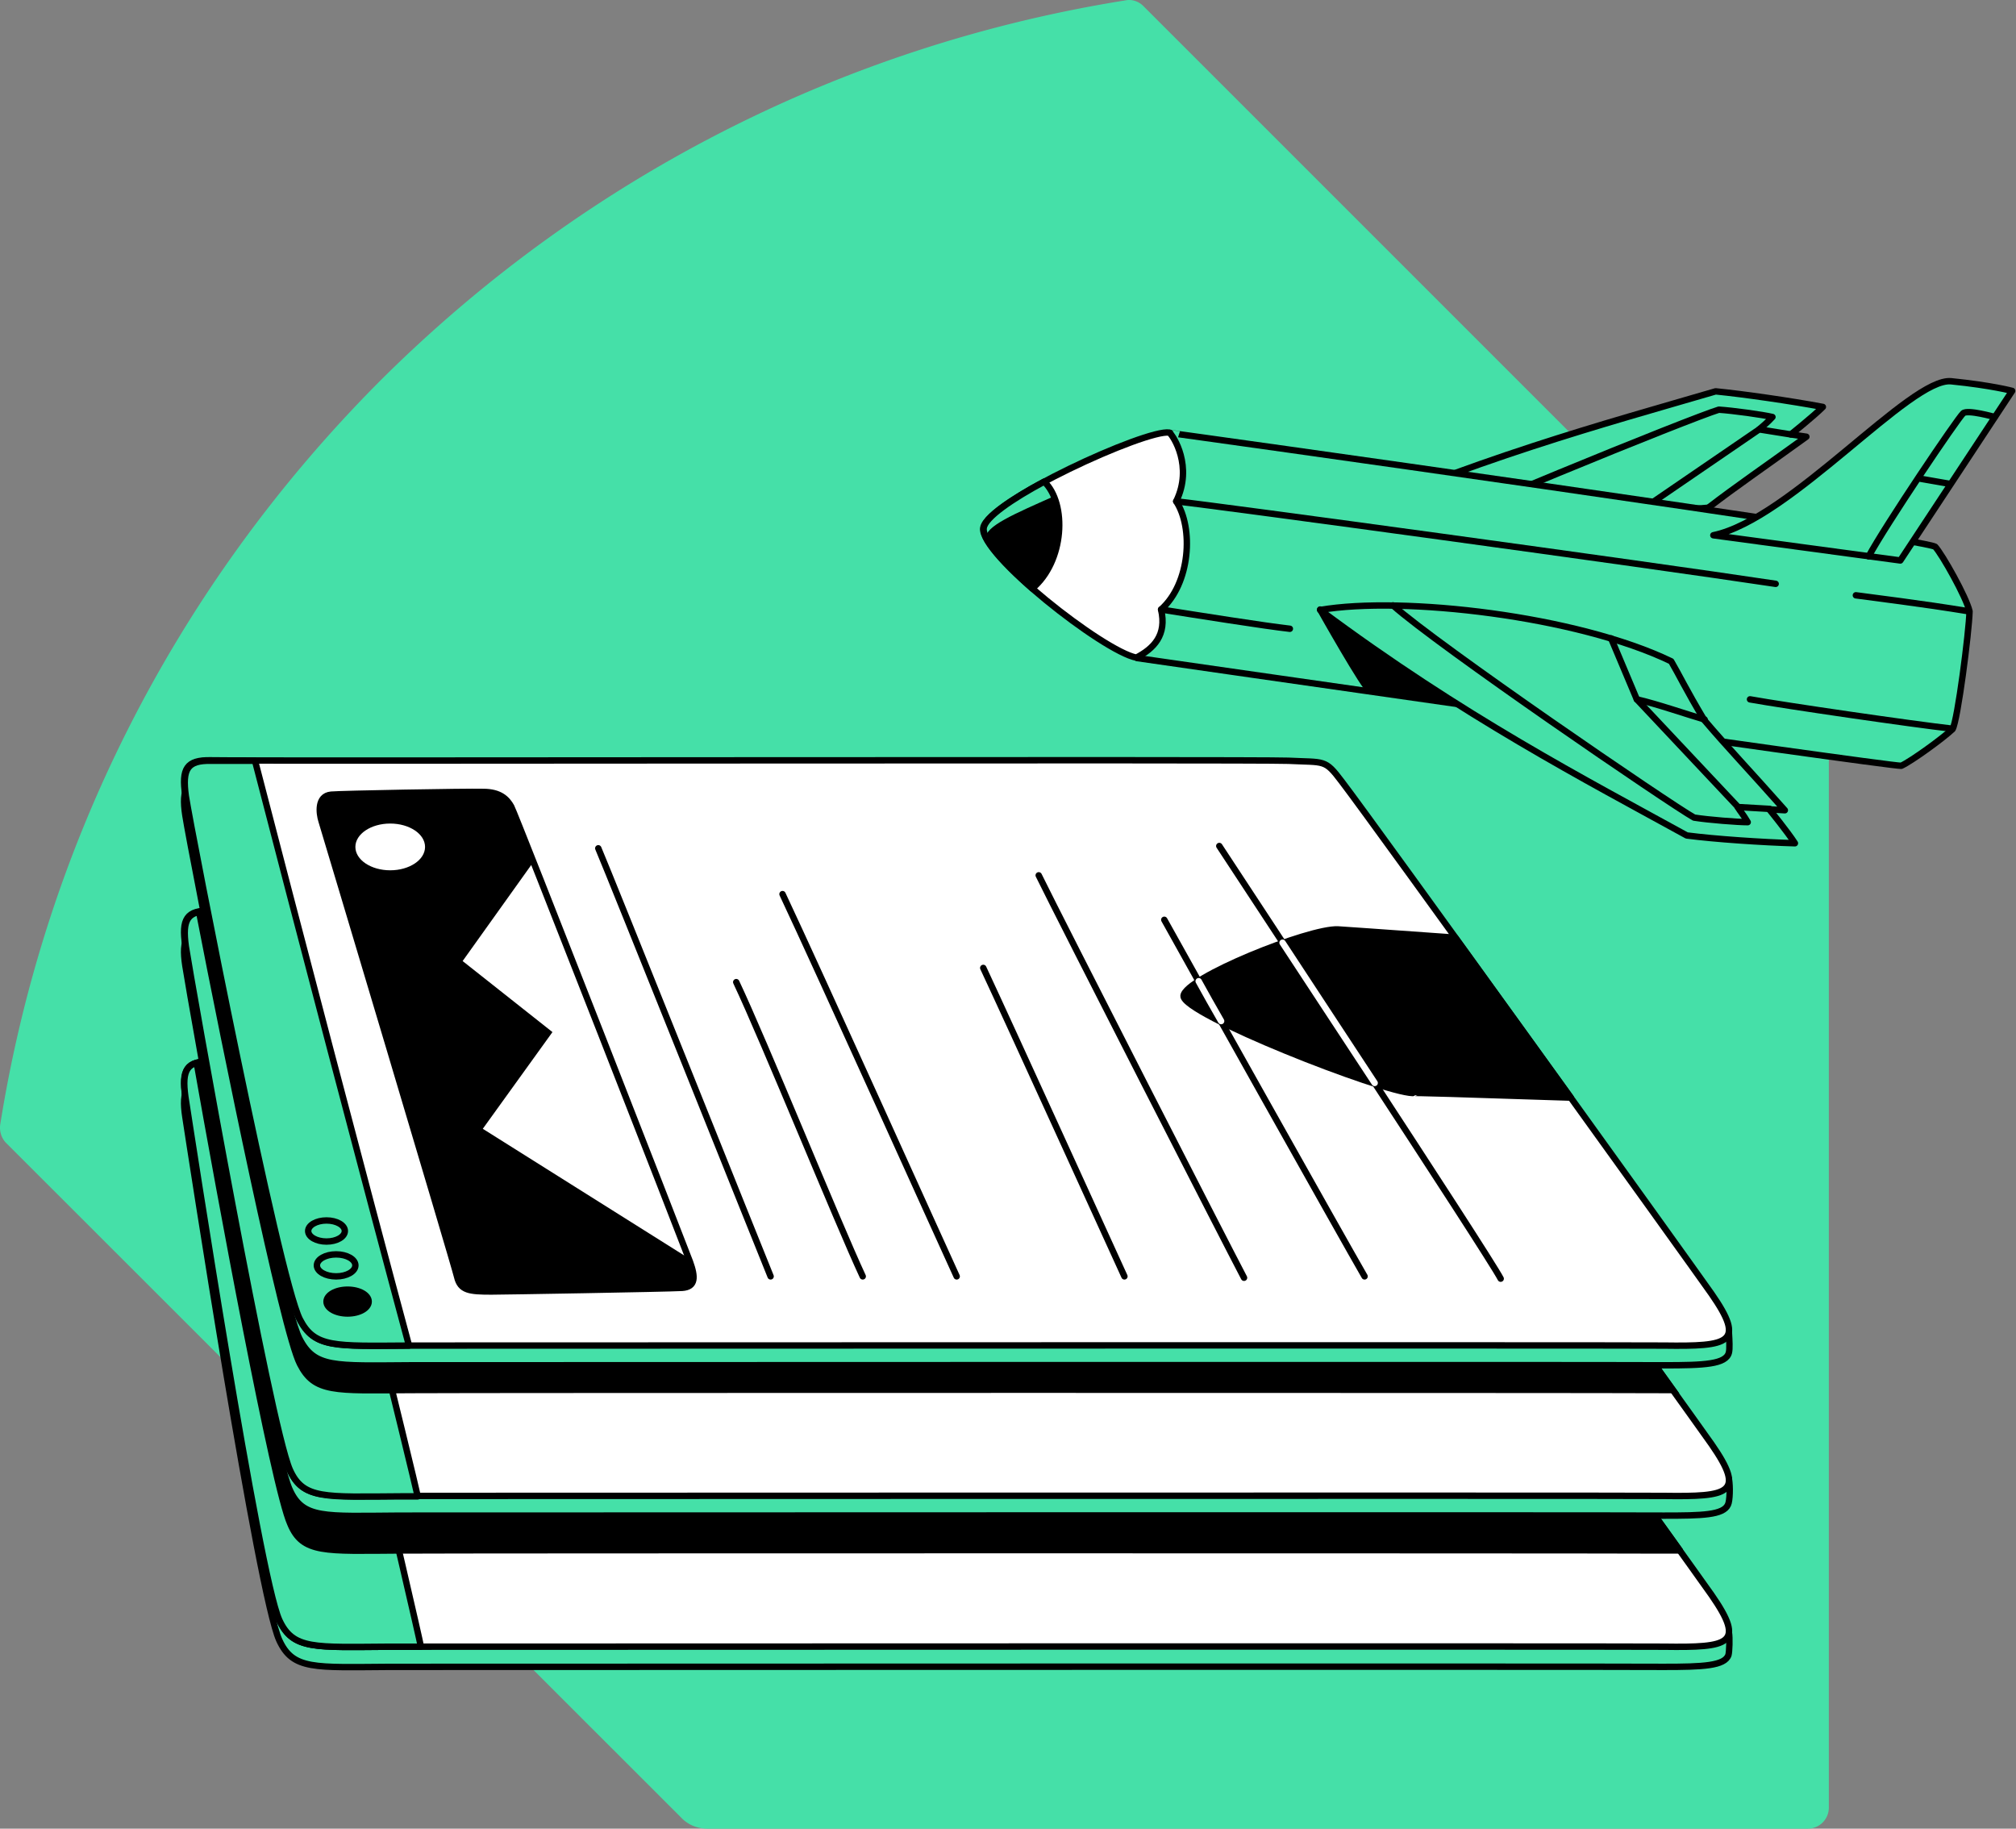
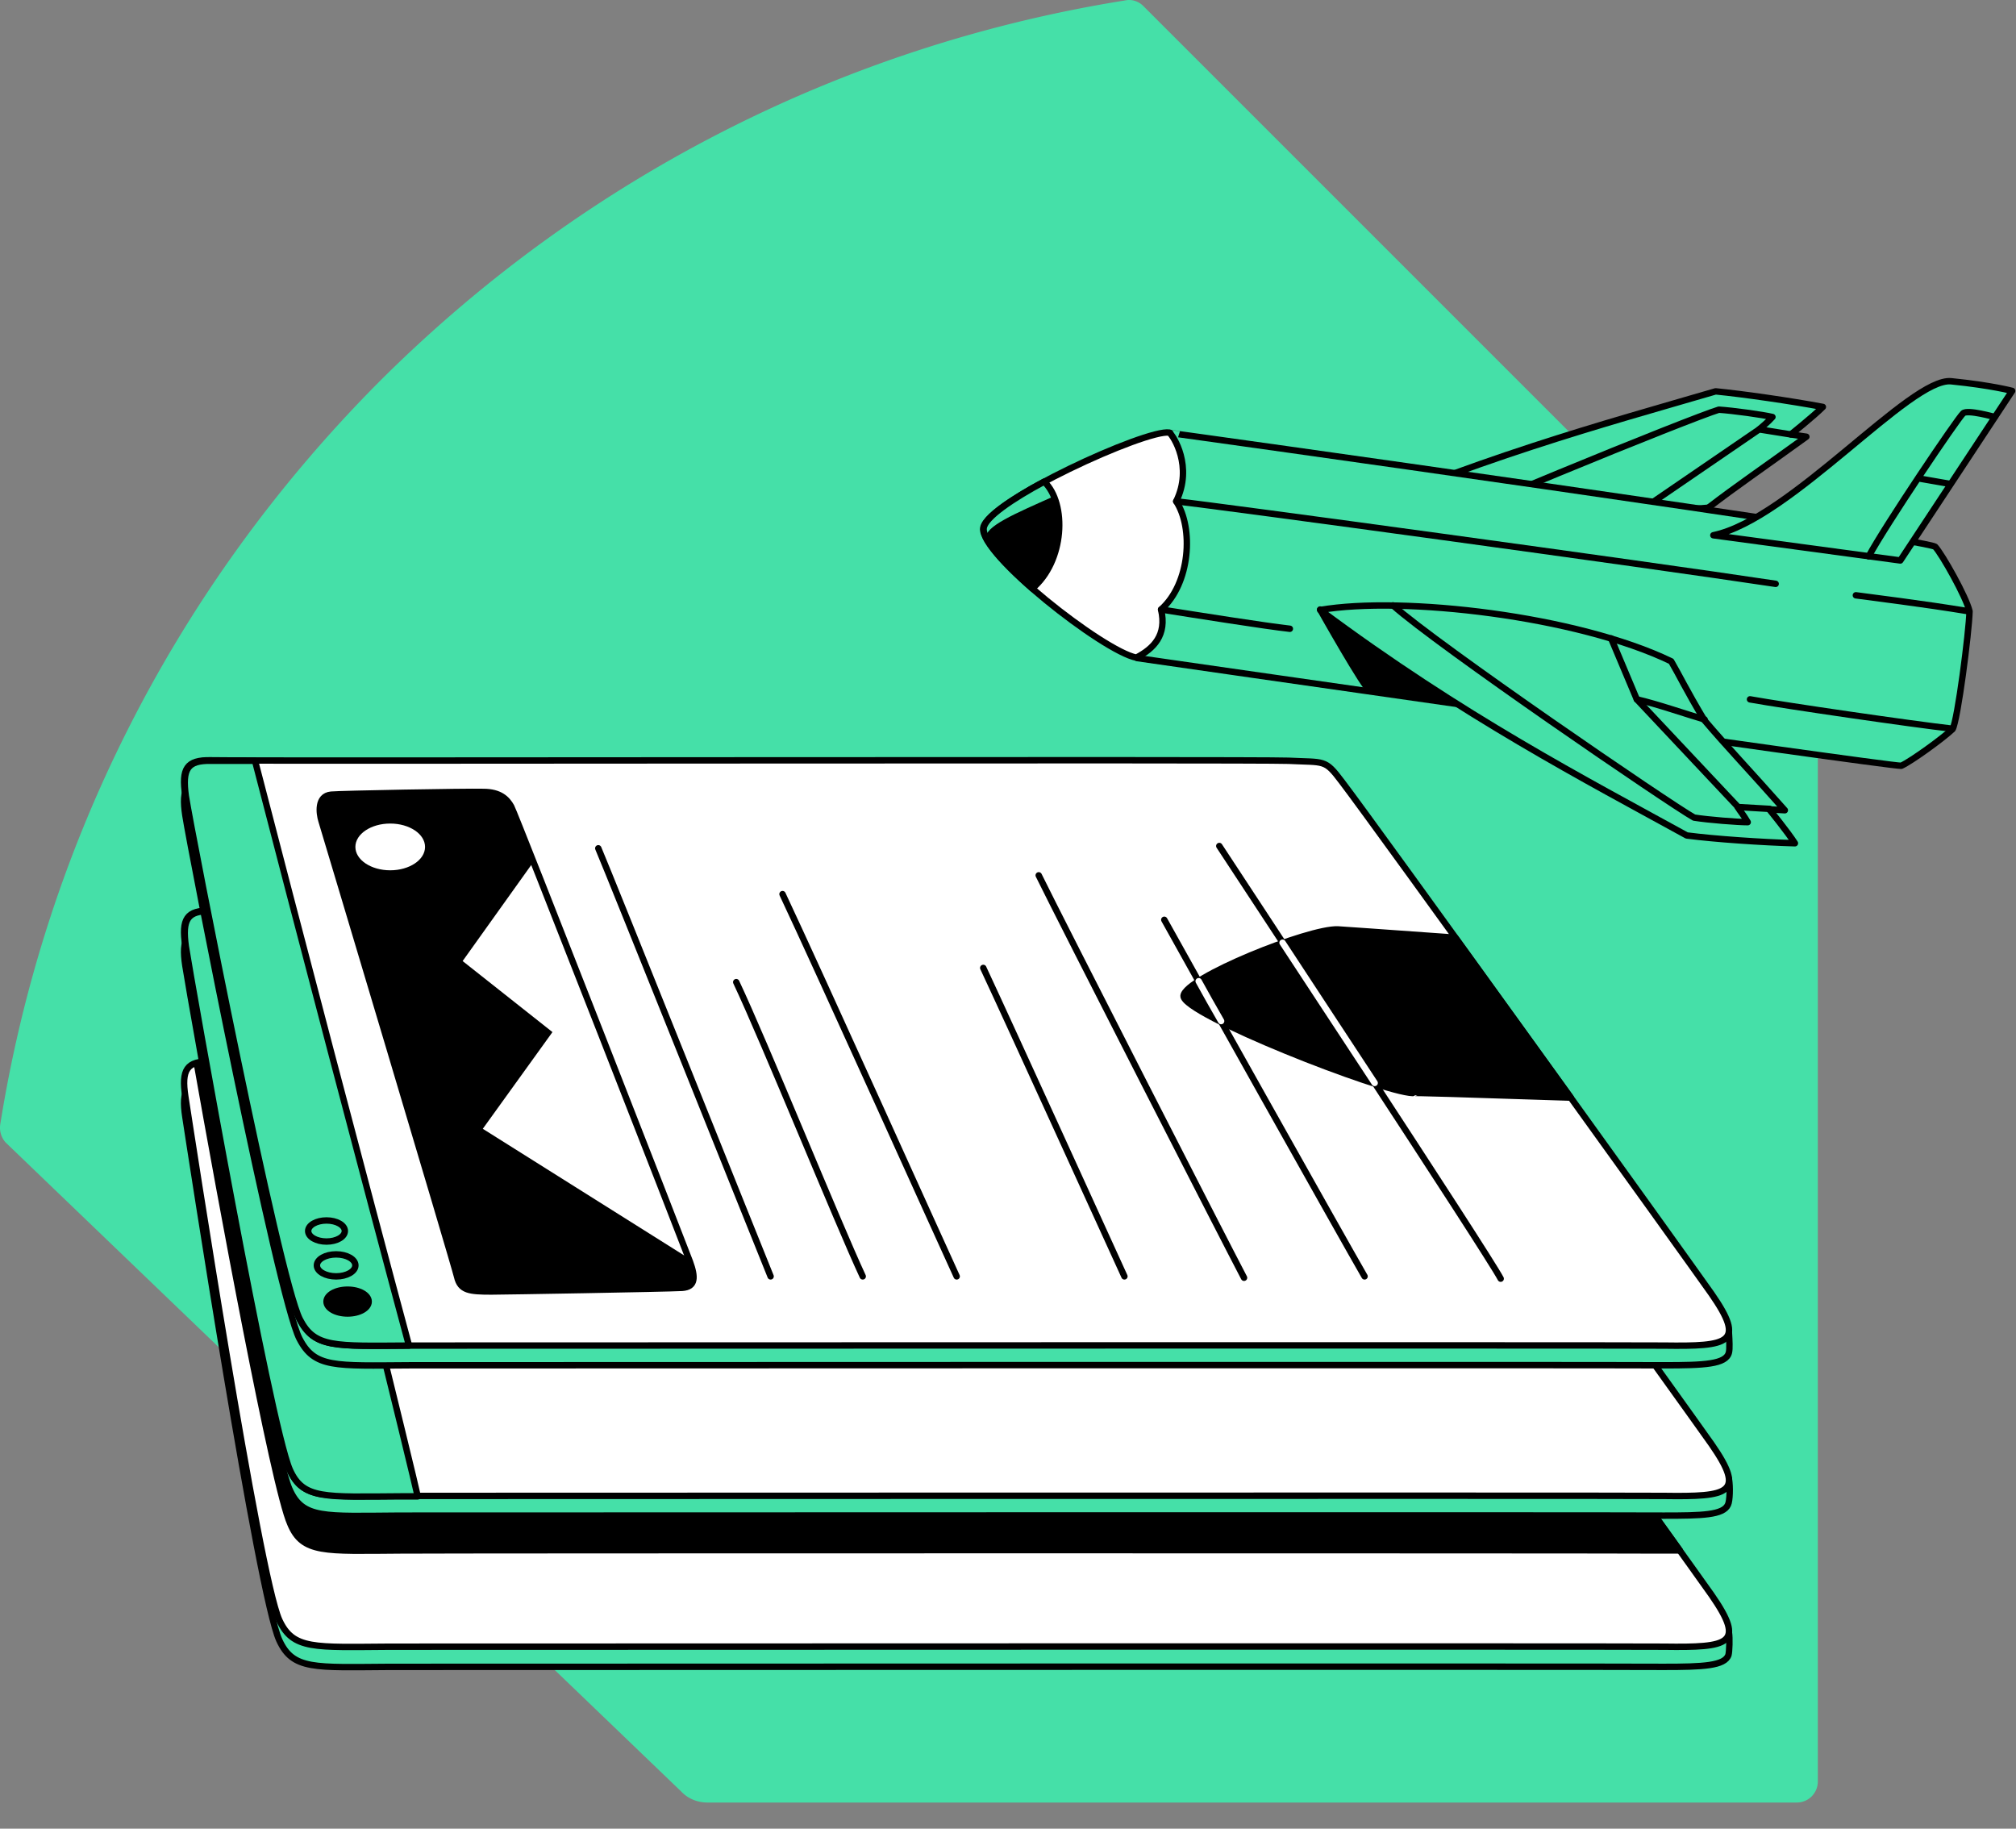
<svg xmlns="http://www.w3.org/2000/svg" width="441" height="400" fill="none">
  <rect width="100%" height="100%" fill="#808080" stroke="none" />
-   <path d="m250.077 1.29 147.574 147.574c1.504 1.503 2.406 3.509 2.406 5.714v240.81a4.6 4.6 0 0 1-4.612 4.612H154.736c-2.106 0-4.211-.802-5.715-2.406L1.347 250.02c-1.003-1.003-1.504-2.506-1.303-4.01 9.524-59.651 37.294-116.796 83.21-162.813C129.271 37.381 186.516 9.611 246.167.087c1.404-.301 2.908.2 3.91 1.203Z" fill="#45E0A8" />
+   <path d="m250.077 1.29 147.574 147.574v240.81a4.6 4.6 0 0 1-4.612 4.612H154.736c-2.106 0-4.211-.802-5.715-2.406L1.347 250.02c-1.003-1.003-1.504-2.506-1.303-4.01 9.524-59.651 37.294-116.796 83.21-162.813C129.271 37.381 186.516 9.611 246.167.087c1.404-.301 2.908.2 3.91 1.203Z" fill="#45E0A8" />
  <path d="M293.487 241.097c7.519 9.825 76.193 105.367 80.905 112.084 1.704 2.507 3.609 2.306 3.81 3.91.2 1.203.1 4.211-.1 4.913-.803 2.406-5.615 2.606-14.136 2.606-11.028-.1-269.784 0-278.606 0-16.642.101-21.254.702-24.262-5.814-4.511-9.825-19.349-106.671-20.552-114.491-.902-5.915.3-7.819 5.514-7.719 9.925.2 227.777-.201 235.798.1 8.02.301 7.92-.501 11.629 4.411Z" fill="#45E0A8" stroke="#000" stroke-width="1.4" stroke-miterlimit="10" stroke-linecap="round" stroke-linejoin="round" />
  <path d="M293.487 236.786c7.519 9.825 76.193 105.367 80.905 112.084 7.519 10.828 3.91 11.53-10.426 11.329-11.028-.1-269.784 0-278.606 0-16.642.1-21.254.702-24.262-5.815-4.511-9.824-19.349-106.67-20.552-114.49-.902-5.915.3-7.819 5.514-7.719 9.925.2 227.777-.201 235.798.1 8.02.401 7.92-.401 11.629 4.511Z" fill="#fff" stroke="#000" stroke-width="1.4" stroke-miterlimit="10" />
-   <path d="M61.7 232.275c-8.622 0-14.236 0-15.64-.1-5.213-.1-6.316 1.804-5.514 7.719 1.203 7.82 16.04 104.666 20.552 114.491 3.008 6.516 7.62 5.915 24.262 5.814h6.717c-.902-4.712-22.958-99.051-30.377-127.924Z" fill="#45E0A8" stroke="#000" stroke-width="1.4" stroke-miterlimit="10" stroke-linecap="round" stroke-linejoin="round" />
  <path d="M87.565 339.146c8.823-.1 265.373-.1 276.401 0h3.509c-18.648-26.066-67.672-94.139-73.988-102.359-3.709-4.813-3.609-4.111-11.529-4.412-8.02-.3-225.872.101-235.798-.1-1.303 0-2.305.1-3.107.301 5.113 28.973 16.842 92.735 20.451 100.755 2.707 6.517 7.52 5.915 24.061 5.815Z" fill="#000" stroke="#000" stroke-width="1.4" stroke-miterlimit="10" stroke-linecap="round" stroke-linejoin="round" />
  <path d="M293.487 208.114c7.519 9.825 76.193 105.367 80.905 112.084 1.604 2.205 3.509 1.804 3.81 3.308.301 1.705.2 4.812-.201 5.614-1.002 2.306-5.714 2.407-14.035 2.407-11.028-.101-267.578 0-276.4 0-16.643.1-21.355.802-24.262-5.815-4.411-10.126-21.555-106.671-22.758-114.49-.902-5.915.3-7.82 5.514-7.72 9.925.201 227.777-.2 235.798.1 8.02.401 7.92-.3 11.629 4.512Z" fill="#45E0A8" stroke="#000" stroke-width="1.4" stroke-miterlimit="10" stroke-linecap="round" stroke-linejoin="round" />
  <path d="M293.487 203.803c7.519 9.825 76.193 105.367 80.905 112.084 7.519 10.827 3.91 11.529-10.426 11.329-11.028-.101-267.578 0-276.4 0-16.643.1-21.355.802-24.262-5.815-4.411-10.126-21.555-106.67-22.758-114.49-.902-5.915.3-7.82 5.514-7.72 9.925.201 227.777-.2 235.798.101 8.02.401 7.92-.301 11.629 4.511Z" fill="#fff" stroke="#000" stroke-width="1.4" stroke-miterlimit="10" />
  <path d="M59.795 199.291H46.16c-5.213-.1-6.316 1.805-5.514 7.72 1.203 7.82 18.347 104.465 22.758 114.49 2.907 6.517 7.62 5.915 24.262 5.815h3.709c-.602-3.108-19.95-81.908-31.58-128.025Z" fill="#45E0A8" stroke="#000" stroke-width="1.4" stroke-miterlimit="10" stroke-linecap="round" stroke-linejoin="round" />
-   <path d="M89.77 304.057c8.823-.1 263.168-.1 274.196 0h2.005c-19.65-27.469-66.368-92.233-72.484-100.254-3.709-4.812-3.609-4.11-11.529-4.411-8.02-.301-225.872.1-235.798-.1-1.002 0-1.804 0-2.606.2 5.815 29.976 18.346 91.633 22.056 98.851 3.208 6.316 7.519 5.815 24.16 5.714Z" fill="#000" stroke="#000" stroke-width="1.4" stroke-miterlimit="10" />
  <path d="M293.487 175.13c7.519 9.825 76.193 105.367 80.905 112.084 1.604 2.306 3.609 2.707 3.81 4.311.1 1.705.2 3.509 0 4.311-.602 2.607-5.414 2.807-14.236 2.807-11.028-.1-265.373 0-274.195 0-16.642.101-20.953.602-24.262-5.814-4.712-9.123-23.76-106.671-24.963-114.491-.902-5.914.3-7.819 5.514-7.719 9.925.2 227.777-.201 235.798.1 8.02.301 7.92-.401 11.629 4.411Z" fill="#45E0A8" stroke="#000" stroke-width="1.4" stroke-miterlimit="10" stroke-linecap="round" stroke-linejoin="round" />
  <path d="M293.487 170.92c7.519 9.824 76.193 105.367 80.905 112.084 7.519 10.827 3.91 11.529-10.426 11.328-11.028-.1-265.373 0-274.195 0-16.642.101-20.953.602-24.262-5.814-4.712-9.124-23.76-106.671-24.963-114.491-.902-5.915.3-7.819 5.514-7.719 9.925.2 227.777-.201 235.798.1 8.02.401 7.92-.401 11.629 4.512Z" fill="#fff" stroke="#000" stroke-width="1.4" stroke-miterlimit="10" />
  <path d="M286.369 116.482c35.49-16.041 64.965-23.86 88.925-30.879 6.116.602 16.542 2.106 23.46 3.409-2.105 2.105-7.018 6.015-7.018 6.015l3.409.501c-9.424 6.818-15.339 10.828-21.455 15.54-5.313 5.714-7.519 8.521-9.825 11.028-22.256 5.113-60.553 1.303-77.496-5.614Z" fill="#45E0A8" stroke="#000" stroke-width="1.4" stroke-miterlimit="10" stroke-linecap="round" stroke-linejoin="round" />
  <path d="m391.736 95.028-6.917-1.103-26.668 18.246-8.321 11.93" stroke="#000" stroke-width="1.4" stroke-miterlimit="10" stroke-linecap="round" stroke-linejoin="round" />
  <path d="M358.151 112.171c4.512-.101 11.429-.802 15.439-1.103m-71.882 9.725c11.329-6.316 68.574-29.475 74.288-31.18 3.108.201 9.625 1.103 11.73 1.605-1.303 1.403-1.905 1.804-2.907 2.707" stroke="#000" stroke-width="1.4" stroke-miterlimit="10" stroke-linecap="round" stroke-linejoin="round" />
  <path d="M423.316 119.589c1.504 1.604 6.817 11.028 7.519 14.136-.1 4.411-2.606 23.961-3.709 25.765-2.106 2.006-9.023 7.018-11.229 8.021-3.709 0-167.123-23.56-167.123-23.56l7.218-49.225c-.2-.1 163.815 22.858 167.324 24.863Z" fill="#45E0A8" stroke="#000" stroke-width="1.4" stroke-miterlimit="10" stroke-linecap="round" stroke-linejoin="round" />
  <path d="M255.792 94.626c.902.702 5.213 7.419 1.503 15.038 3.81 5.815 3.108 17.946-3.308 23.66 1.303 5.614-1.604 8.522-5.414 10.527-7.218-1.404-34.287-22.658-33.485-28.372.903-5.815 35.691-21.655 40.704-20.853Z" fill="#fff" stroke="#000" stroke-width="1.4" stroke-miterlimit="10" stroke-linecap="round" stroke-linejoin="round" />
  <path d="M215.189 115.479c-.401 2.506 4.511 7.82 10.627 13.233 7.017-5.915 7.619-18.547 2.606-23.359-7.118 3.81-12.933 7.82-13.233 10.126Z" fill="#000" />
  <path d="M230.528 108.561c-.502-1.203-1.204-2.305-2.106-3.208-7.118 3.81-12.933 7.72-13.334 10.026-.1.601.101 1.403.602 2.406-.401-2.607 6.316-5.414 14.838-9.224Z" fill="#45E0A8" />
  <path d="M388.428 127.71c-29.274-4.411-121.107-16.943-131.133-18.046m169.731 49.726c-8.823-1.002-36.393-5.012-44.213-6.416" stroke="#000" stroke-width="1.4" stroke-miterlimit="10" stroke-linecap="round" stroke-linejoin="round" />
  <path d="M374.793 117.083c16.943-3.509 43.109-34.588 52.032-33.685 8.923.902 13.334 2.105 13.334 2.105l-24.462 37.094-40.904-5.514Z" fill="#45E0A8" stroke="#000" stroke-width="1.4" stroke-miterlimit="10" stroke-linecap="round" stroke-linejoin="round" />
  <path d="M215.189 115.479c-.401 2.506 4.511 7.82 10.627 13.233 7.017-5.915 7.619-18.547 2.606-23.359-7.118 3.81-12.933 7.82-13.233 10.126Zm66.969 22.056c-5.413-.602-20.552-3.008-28.171-4.211" stroke="#000" stroke-width="1.4" stroke-miterlimit="10" stroke-linecap="round" stroke-linejoin="round" />
  <path d="m300.505 137.334-11.73-4.01s9.925 17.645 10.928 17.745c10.827 1.504 22.457 3.208 34.086 4.913l-33.284-18.648Z" fill="#000" stroke="#000" stroke-width="1.4" stroke-miterlimit="10" stroke-linecap="round" stroke-linejoin="round" />
  <path d="M436.349 91.218s-6.015-1.705-6.917-.803c-1.304 1.203-17.044 24.563-20.653 31.28m17.845-15.84-6.917-1.204" stroke="#000" stroke-width="1.4" stroke-miterlimit="10" stroke-linecap="round" stroke-linejoin="round" />
  <path d="M288.775 133.424c31.179 23.259 58.348 37.295 80.203 49.325 6.116.802 16.542 1.504 23.66 1.705-1.604-2.507-5.614-7.419-5.614-7.419l3.409.2c-7.72-8.722-12.632-13.835-17.645-19.75-4.01-6.717-5.514-9.925-7.218-12.832-20.552-9.925-58.749-14.336-76.795-11.229Z" fill="#45E0A8" stroke="#000" stroke-width="1.4" stroke-miterlimit="10" stroke-linecap="round" stroke-linejoin="round" />
  <path d="m387.124 176.935-6.917-.401-22.156-23.56-5.614-13.334" stroke="#000" stroke-width="1.4" stroke-miterlimit="10" stroke-linecap="round" stroke-linejoin="round" />
  <path d="M358.051 152.974c4.411 1.003 11.028 3.308 14.837 4.411m-68.172-24.963c9.624 8.622 60.653 43.51 65.866 46.418 3.108.501 9.625 1.002 11.73 1.002-1.002-1.704-1.504-2.205-2.205-3.308" stroke="#000" stroke-width="1.4" stroke-miterlimit="10" stroke-linecap="round" stroke-linejoin="round" />
  <path d="M89.47 294.333c-9.524-35.29-24.863-93.838-33.685-127.925H46.16c-5.213-.1-6.316 1.805-5.514 7.72 1.203 7.82 20.252 105.367 24.964 114.49 3.208 6.216 7.519 5.815 23.86 5.715Z" fill="#45E0A8" stroke="#000" stroke-width="1.4" stroke-miterlimit="10" stroke-linecap="round" stroke-linejoin="round" />
  <path d="M76.036 287.315c2.547 0 4.612-1.167 4.612-2.607 0-1.44-2.065-2.607-4.612-2.607s-4.612 1.167-4.612 2.607c0 1.44 2.065 2.607 4.612 2.607Z" fill="#000" stroke="#000" stroke-width="1.4" stroke-miterlimit="10" />
  <path d="M73.53 279.194c2.325 0 4.21-1.077 4.21-2.406 0-1.329-1.885-2.406-4.21-2.406-2.326 0-4.21 1.077-4.21 2.406 0 1.329 1.884 2.406 4.21 2.406Zm-2.106-7.619c2.215 0 4.01-1.033 4.01-2.306 0-1.273-1.795-2.306-4.01-2.306-2.214 0-4.01 1.033-4.01 2.306 0 1.273 1.796 2.306 4.01 2.306Z" fill="#45E0A8" stroke="#000" stroke-width="1.4" stroke-miterlimit="10" />
  <path d="M343.614 240.095c-8.321-11.529-17.244-23.861-25.264-34.989-15.238-1.103-25.665-1.805-25.665-1.805-6.316-.3-33.485 10.627-33.786 14.537-.3 3.91 43.31 21.054 50.128 21.254.1-.1 10.326.201 34.587 1.003Z" fill="#000" stroke="#000" stroke-width="1.4" stroke-miterlimit="10" stroke-linecap="round" stroke-linejoin="round" />
  <path d="M72.427 173.827c-3.108.301-2.607 4.111-2.105 5.715.5 1.604 28.973 96.745 29.675 99.752.702 3.008 2.707 3.209 7.519 3.209 2.406 0 38.096-.602 41.706-.802 3.007-.201 2.907-2.407 1.704-5.715-1.103-3.008-38.197-97.948-39.099-99.552-.902-1.604-2.406-3.208-6.116-3.208-3.609-.101-31.279.401-33.284.601Z" fill="#000" />
  <path d="M130.875 185.557c2.506 5.814 35.189 87.521 37.696 93.637m-7.519-64.363c6.115 12.933 22.156 52.533 27.67 64.363m-17.545-83.612c7.619 16.141 36.092 79.301 38.097 83.612m5.814-67.471c5.915 12.632 29.074 63.561 30.879 67.471m-18.748-87.723c4.812 9.825 41.205 81.006 44.914 88.024m-17.444-78.299c4.311 7.82 38.999 69.677 43.811 77.998m-31.781-94.139c5.314 8.121 58.749 89.227 61.556 94.64" stroke="#000" stroke-width="1.4" stroke-miterlimit="10" stroke-linecap="round" stroke-linejoin="round" />
  <path d="M85.36 190.369c4.208 0 7.62-2.289 7.62-5.113 0-2.824-3.412-5.113-7.62-5.113s-7.62 2.289-7.62 5.113c0 2.824 3.412 5.113 7.62 5.113Zm65.365 84.915c-2.506-6.517-24.061-61.857-33.986-86.82L101.2 210.219l19.65 15.539-15.239 21.154 45.114 28.372Z" fill="#fff" />
  <path d="M72.427 173.827c-3.108.301-2.607 4.111-2.105 5.715.5 1.604 28.973 96.745 29.675 99.752.702 3.008 2.707 3.209 7.519 3.209 2.406 0 38.096-.602 41.706-.802 3.007-.201 2.907-2.407 1.704-5.715-1.103-3.008-38.197-97.948-39.099-99.552-.902-1.604-2.406-3.208-6.116-3.208-3.609-.101-31.279.401-33.284.601Z" stroke="#000" stroke-width="1.4" stroke-miterlimit="10" stroke-linejoin="round" />
  <path d="M262.208 214.63c1.504 2.707 3.108 5.615 4.912 8.722m13.434-17.143c6.016 9.123 13.134 20.051 20.152 30.678" stroke="#fff" stroke-width="1.4" stroke-miterlimit="10" stroke-linecap="round" stroke-linejoin="round" />
  <path d="M430.735 133.725c-10.326-1.704-21.154-3.007-24.763-3.509" stroke="#000" stroke-width="1.4" stroke-miterlimit="10" stroke-linecap="round" stroke-linejoin="round" />
</svg>